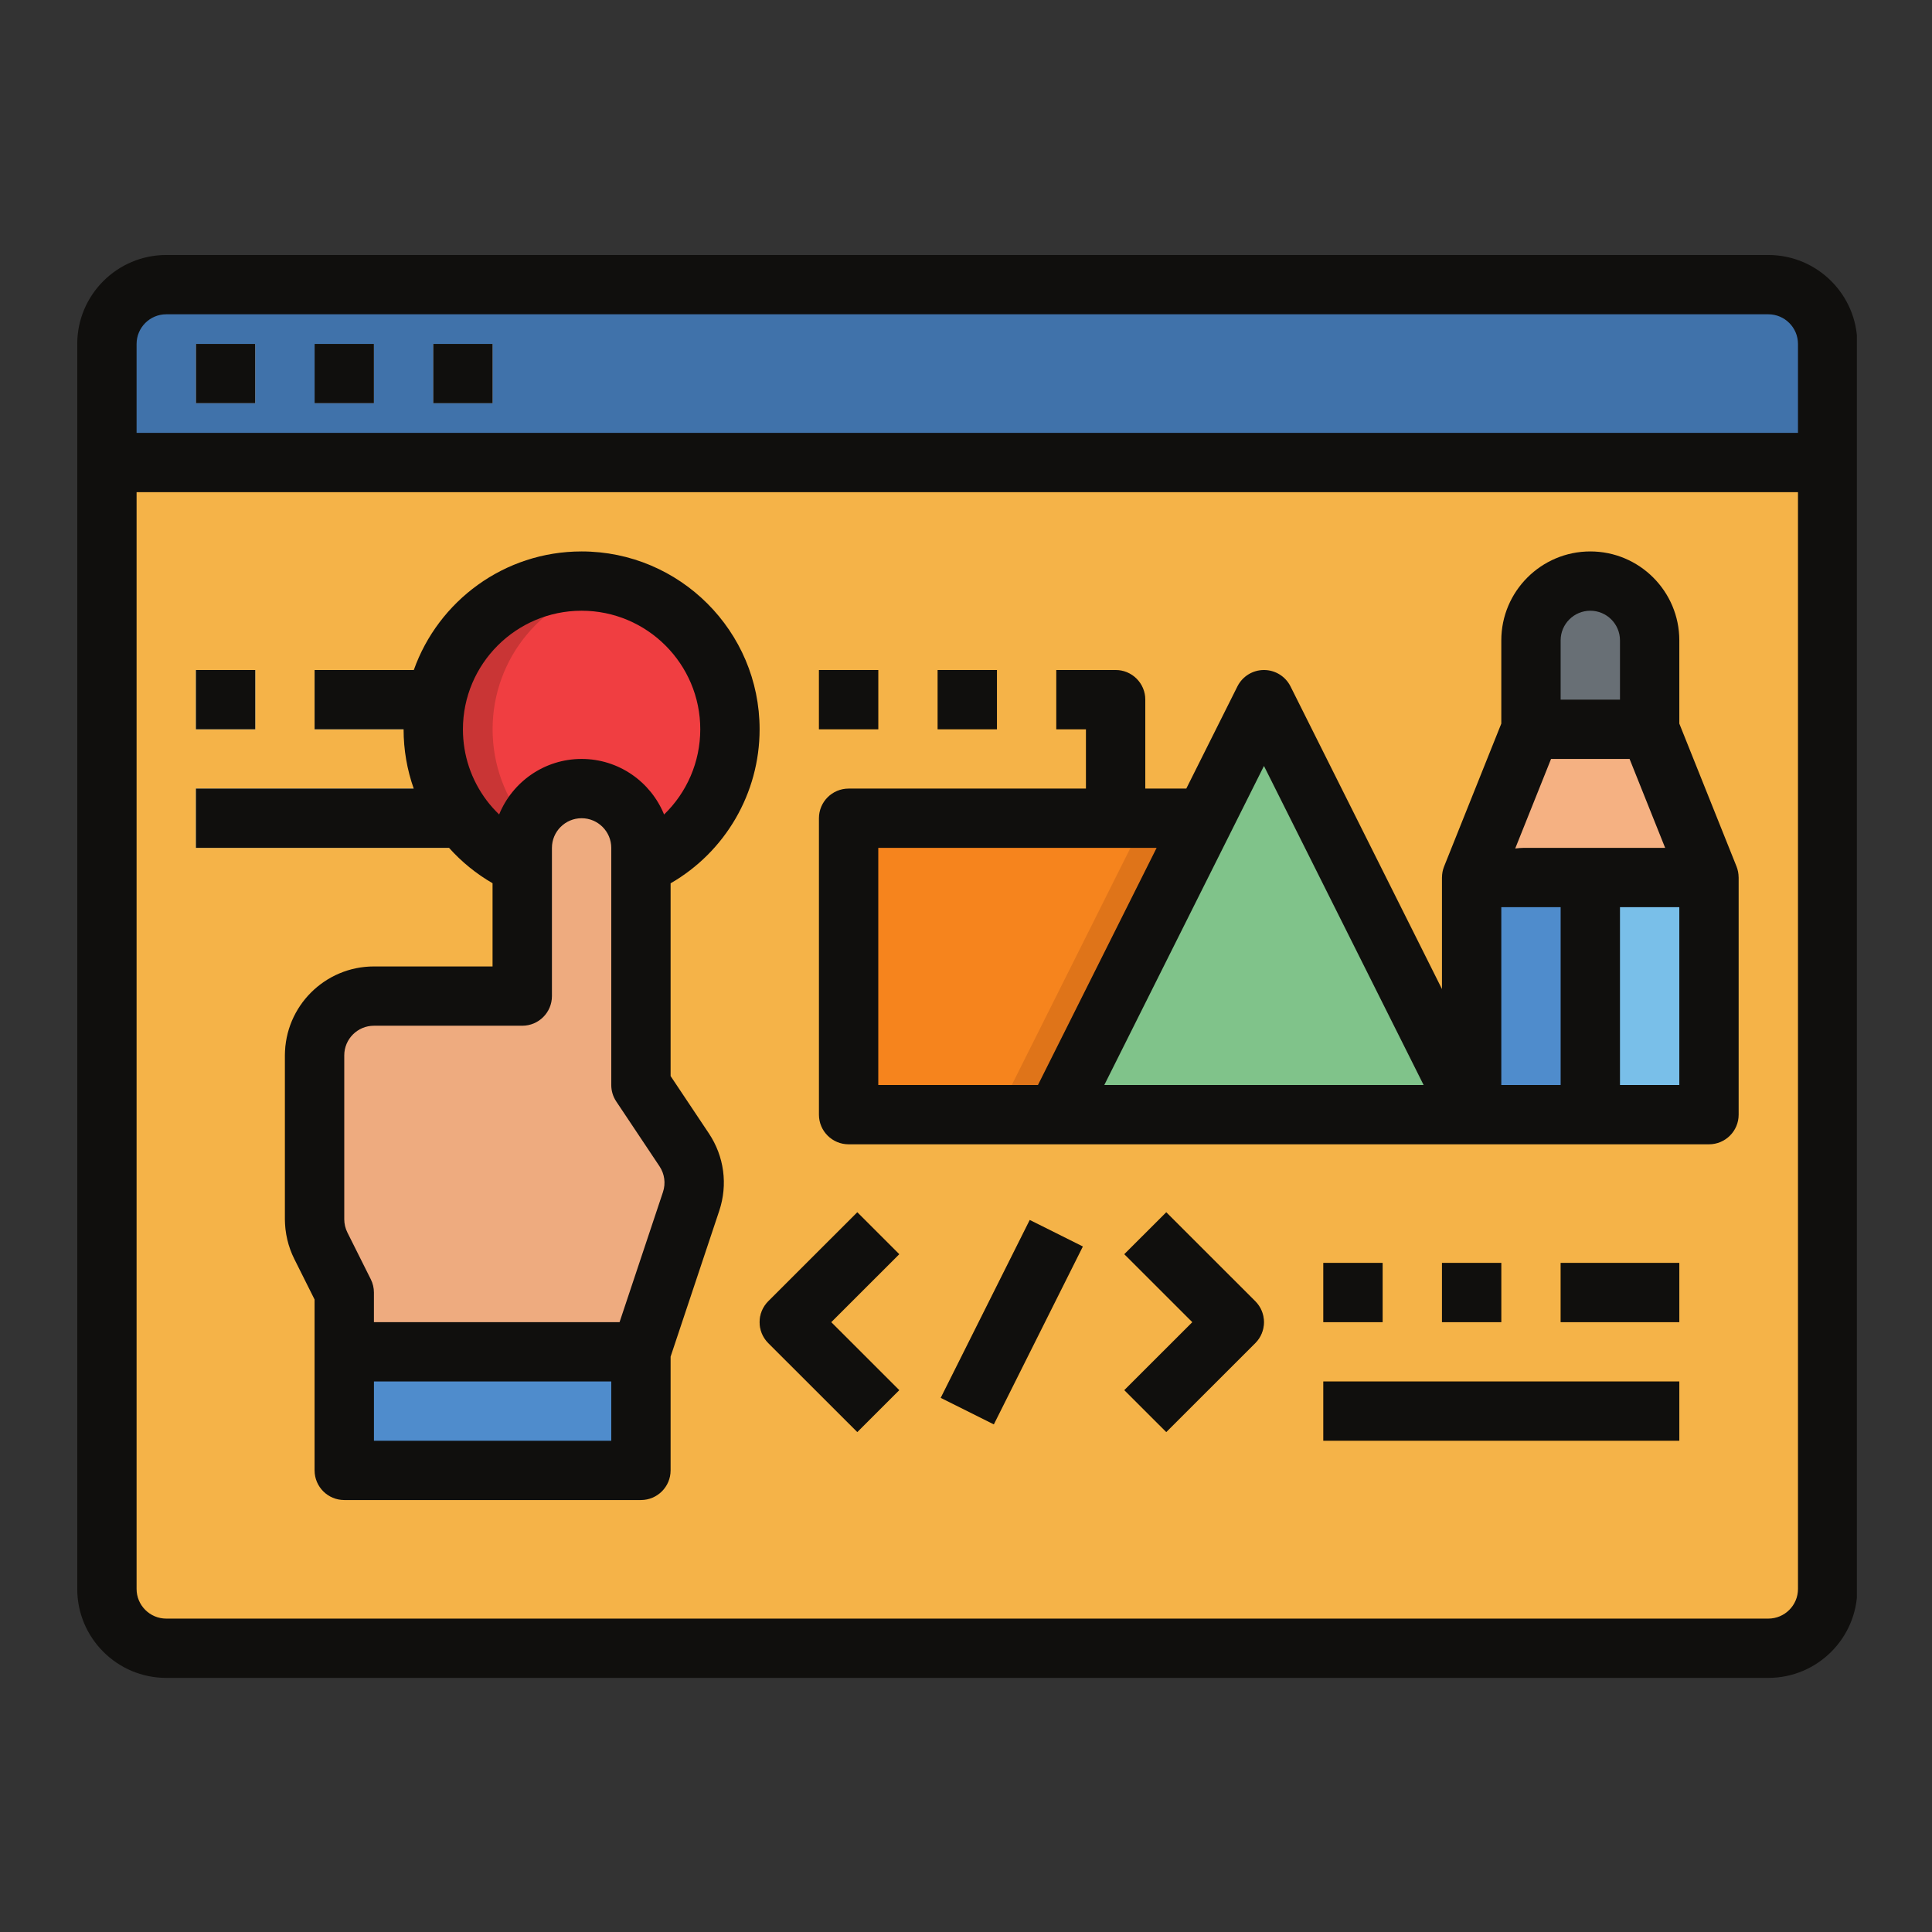
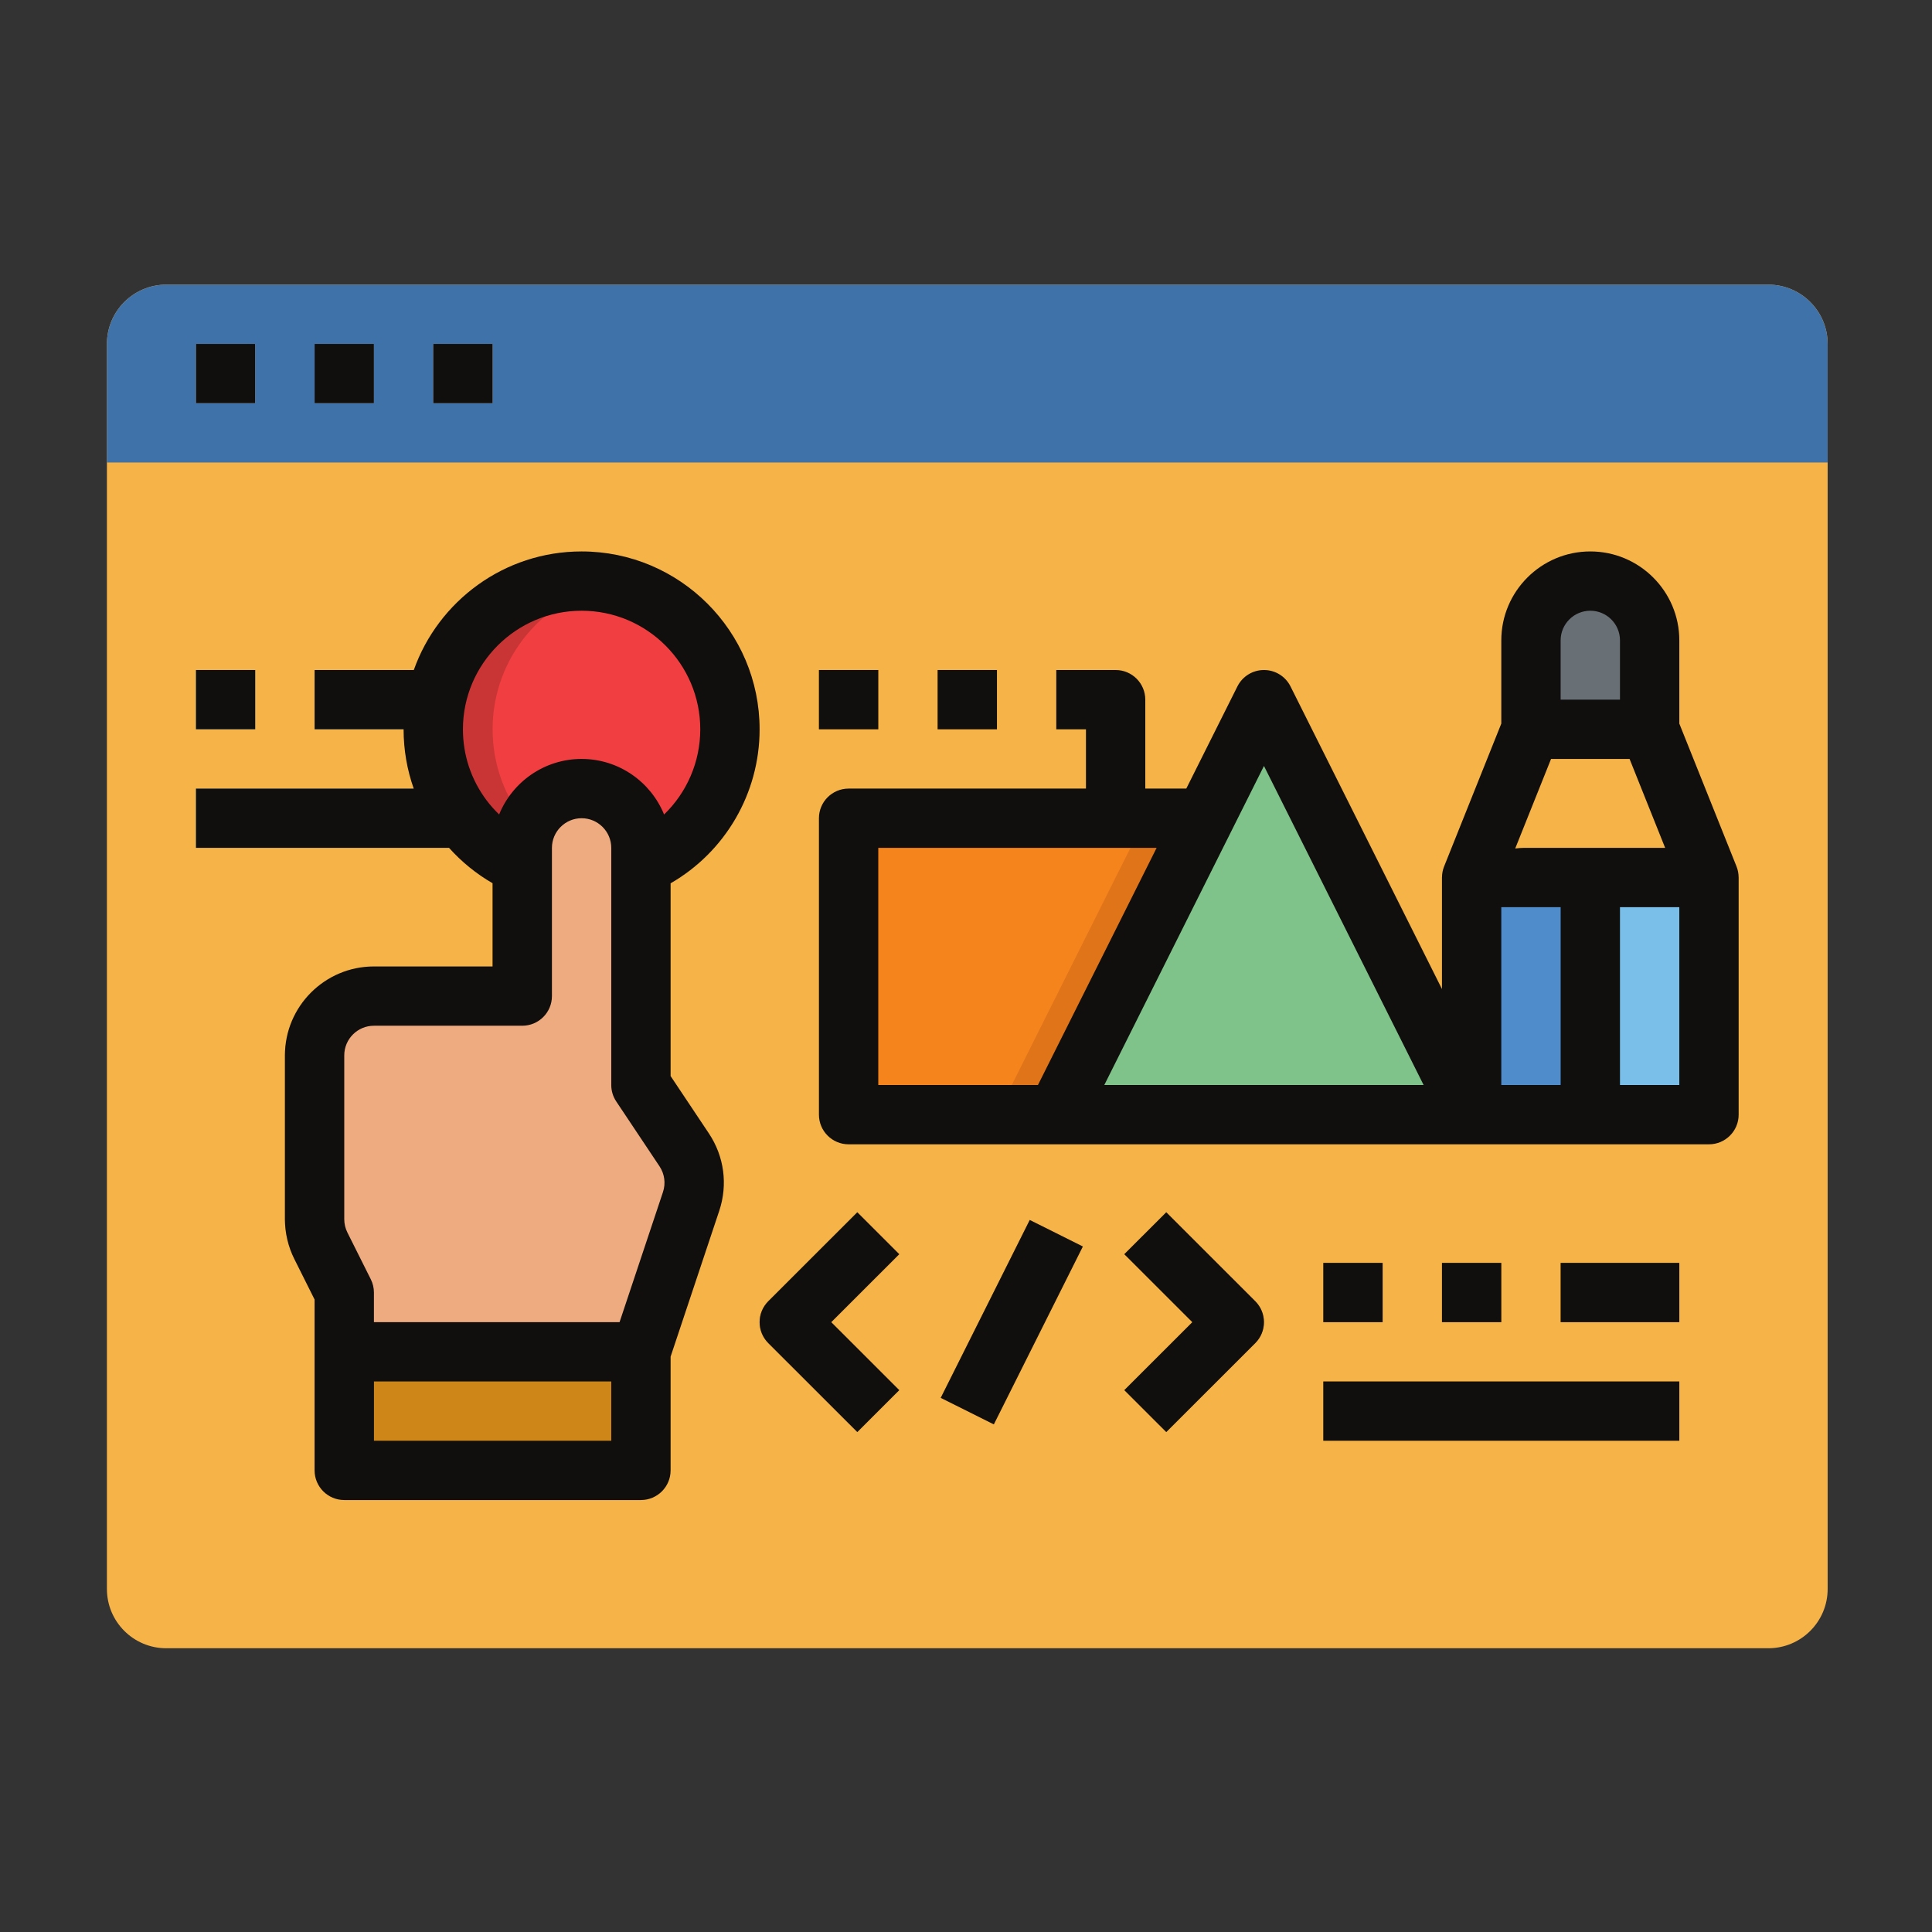
<svg xmlns="http://www.w3.org/2000/svg" width="1008pt" height="1008pt" viewBox="0 0 1008 1008" version="1.2">
  <rect x="0" y="0" width="1008" height="1008" fill="#333333" stroke="none" />
  <defs>
    <clipPath id="clip1">
      <path d="M 40.301 133.043 L 968.801 133.043 L 968.801 875.426 L 40.301 875.426 Z M 40.301 133.043 " />
    </clipPath>
  </defs>
  <g id="surface1">
    <path style=" stroke:none;fill-rule:nonzero;fill:rgb(96.078%,70.2%,28.239%);fill-opacity:1;" d="M 922.602 859.957 L 86.738 859.957 C 69.645 859.957 55.781 846.105 55.781 829.023 L 55.781 179.441 C 55.781 162.359 69.645 148.512 86.738 148.512 L 922.602 148.512 C 939.695 148.512 953.559 162.359 953.559 179.441 L 953.559 829.023 C 953.559 846.105 939.695 859.957 922.602 859.957 " />
    <path style=" stroke:none;fill-rule:nonzero;fill:rgb(25.099%,44.71%,66.669%);fill-opacity:1;" d="M 953.559 241.309 L 55.781 241.309 L 55.781 179.441 C 55.781 162.359 69.645 148.512 86.738 148.512 L 922.602 148.512 C 939.695 148.512 953.559 162.359 953.559 179.441 L 953.559 241.309 " />
    <path style=" stroke:none;fill-rule:nonzero;fill:rgb(92.94%,92.94%,92.94%);fill-opacity:1;" d="M 133.176 210.375 L 102.219 210.375 L 102.219 179.441 L 133.176 179.441 L 133.176 210.375 " />
    <path style=" stroke:none;fill-rule:nonzero;fill:rgb(87.059%,86.67%,85.489%);fill-opacity:1;" d="M 195.09 210.375 L 164.133 210.375 L 164.133 179.441 L 195.09 179.441 L 195.09 210.375 " />
    <path style=" stroke:none;fill-rule:nonzero;fill:rgb(79.61%,79.219%,78.429%);fill-opacity:1;" d="M 257.008 210.375 L 226.051 210.375 L 226.051 179.441 L 257.008 179.441 L 257.008 210.375 " />
    <path style=" stroke:none;fill-rule:nonzero;fill:rgb(80.779%,52.55%,9.799%);fill-opacity:1;" d="M 318.922 767.16 L 164.133 767.16 L 164.133 705.293 L 318.922 705.293 L 318.922 767.16 " />
    <path style=" stroke:none;fill-rule:nonzero;fill:rgb(80.779%,52.55%,9.799%);fill-opacity:1;" d="M 447.289 747.16 L 400.852 700.762 C 394.805 694.723 394.805 684.934 400.852 678.895 L 447.289 632.492 L 469.176 654.363 L 433.684 689.828 L 469.176 725.293 L 447.289 747.16 " />
    <path style=" stroke:none;fill-rule:nonzero;fill:rgb(80.779%,52.55%,9.799%);fill-opacity:1;" d="M 608.488 747.16 L 586.598 725.293 L 622.09 689.828 L 586.598 654.363 L 608.488 632.492 L 654.926 678.895 C 660.969 684.934 660.969 694.723 654.926 700.762 L 608.488 747.16 " />
    <path style=" stroke:none;fill-rule:nonzero;fill:rgb(80.779%,52.55%,9.799%);fill-opacity:1;" d="M 518.516 743.145 L 490.824 729.309 L 537.262 636.512 L 564.953 650.348 L 518.516 743.145 " />
    <path style=" stroke:none;fill-rule:nonzero;fill:rgb(91.37%,58.429%,10.979%);fill-opacity:1;" d="M 721.375 689.828 L 690.418 689.828 L 690.418 658.895 L 721.375 658.895 L 721.375 689.828 " />
    <path style=" stroke:none;fill-rule:nonzero;fill:rgb(91.37%,58.429%,10.979%);fill-opacity:1;" d="M 783.289 689.828 L 752.332 689.828 L 752.332 658.895 L 783.289 658.895 L 783.289 689.828 " />
    <path style=" stroke:none;fill-rule:nonzero;fill:rgb(91.37%,58.429%,10.979%);fill-opacity:1;" d="M 876.164 689.828 L 814.246 689.828 L 814.246 658.895 L 876.164 658.895 L 876.164 689.828 " />
    <path style=" stroke:none;fill-rule:nonzero;fill:rgb(91.37%,58.429%,10.979%);fill-opacity:1;" d="M 876.164 751.691 L 690.418 751.691 L 690.418 720.762 L 876.164 720.762 L 876.164 751.691 " />
    <path style=" stroke:none;fill-rule:nonzero;fill:rgb(30.98%,54.9%,79.999%);fill-opacity:1;" d="M 891.641 581.562 L 767.812 581.562 L 767.812 457.836 L 891.641 457.836 L 891.641 581.562 " />
-     <path style=" stroke:none;fill-rule:nonzero;fill:rgb(96.078%,69.409%,50.98%);fill-opacity:1;" d="M 798.77 380.504 L 767.812 457.836 L 891.641 457.836 L 860.684 380.504 L 798.77 380.504 " />
    <path style=" stroke:none;fill-rule:nonzero;fill:rgb(40.779%,43.529%,45.879%);fill-opacity:1;" d="M 860.684 380.504 L 798.77 380.504 L 798.77 334.105 C 798.77 317.023 812.629 303.172 829.727 303.172 C 846.824 303.172 860.684 317.023 860.684 334.105 L 860.684 380.504 " />
    <path style=" stroke:none;fill-rule:nonzero;fill:rgb(78.429%,92.94%,94.119%);fill-opacity:1;" d="M 241.527 380.504 L 164.133 380.504 L 164.133 349.57 L 241.527 349.57 L 241.527 380.504 " />
    <path style=" stroke:none;fill-rule:nonzero;fill:rgb(78.429%,92.94%,94.119%);fill-opacity:1;" d="M 257.008 442.367 L 102.219 442.367 L 102.219 411.438 L 257.008 411.438 L 257.008 442.367 " />
    <path style=" stroke:none;fill-rule:nonzero;fill:rgb(78.429%,92.94%,94.119%);fill-opacity:1;" d="M 133.176 380.504 L 102.219 380.504 L 102.219 349.57 L 133.176 349.57 L 133.176 380.504 " />
    <path style=" stroke:none;fill-rule:nonzero;fill:rgb(91.37%,58.429%,10.979%);fill-opacity:1;" d="M 458.234 380.504 L 427.273 380.504 L 427.273 349.57 L 458.234 349.57 L 458.234 380.504 " />
    <path style=" stroke:none;fill-rule:nonzero;fill:rgb(91.37%,58.429%,10.979%);fill-opacity:1;" d="M 520.148 380.504 L 489.191 380.504 L 489.191 349.57 L 520.148 349.57 L 520.148 380.504 " />
-     <path style=" stroke:none;fill-rule:nonzero;fill:rgb(91.37%,58.429%,10.979%);fill-opacity:1;" d="M 597.543 442.367 L 566.586 442.367 L 566.586 380.504 L 551.105 380.504 L 551.105 349.57 L 582.062 349.57 C 590.613 349.57 597.543 356.496 597.543 365.039 L 597.543 442.367 " />
    <path style=" stroke:none;fill-rule:nonzero;fill:rgb(96.469%,51.759%,11.369%);fill-opacity:1;" d="M 628.5 426.902 L 628.5 581.562 L 442.754 581.562 L 442.754 426.902 L 628.5 426.902 " />
    <path style=" stroke:none;fill-rule:nonzero;fill:rgb(87.45%,45.49%,9.799%);fill-opacity:1;" d="M 628.5 426.902 L 628.5 581.562 L 520.148 581.562 L 597.543 426.902 L 628.5 426.902 " />
    <path style=" stroke:none;fill-rule:nonzero;fill:rgb(80.779%,52.55%,9.799%);fill-opacity:1;" d="M 341.484 599.906 L 318.922 566.098 L 318.922 442.367 C 318.922 425.285 305.062 411.438 287.965 411.438 C 270.867 411.438 257.008 425.285 257.008 442.367 L 257.008 519.699 L 179.613 519.699 C 162.516 519.699 148.656 533.551 148.656 550.633 L 148.656 636.125 C 148.656 640.93 149.773 645.664 151.926 649.961 L 164.133 674.363 L 164.133 705.293 L 318.922 705.293 L 345.09 626.852 C 348.113 617.789 346.781 607.852 341.484 599.906 " />
-     <path style=" stroke:none;fill-rule:nonzero;fill:rgb(30.98%,54.9%,79.999%);fill-opacity:1;" d="M 334.402 767.16 L 179.613 767.16 L 179.613 705.293 L 334.402 705.293 L 334.402 767.16 " />
    <path style=" stroke:none;fill-rule:nonzero;fill:rgb(25.099%,44.71%,66.669%);fill-opacity:1;" d="M 195.09 767.16 L 179.613 767.16 L 179.613 705.293 L 195.09 705.293 L 195.09 767.16 " />
    <path style=" stroke:none;fill-rule:nonzero;fill:rgb(47.449%,74.899%,91.37%);fill-opacity:1;" d="M 829.727 581.562 L 891.641 581.562 L 891.641 457.836 L 829.727 457.836 Z M 829.727 581.562 " />
    <path style=" stroke:none;fill-rule:nonzero;fill:rgb(50.2%,76.469%,54.12%);fill-opacity:1;" d="M 767.812 581.562 L 551.105 581.562 L 659.457 365.039 Z M 767.812 581.562 " />
    <path style=" stroke:none;fill-rule:nonzero;fill:rgb(78.819%,20.779%,20.779%);fill-opacity:1;" d="M 380.84 380.504 C 380.84 417.914 354.258 449.113 318.922 456.285 C 313.91 457.289 308.742 457.836 303.445 457.836 C 260.703 457.836 226.051 423.211 226.051 380.504 C 226.051 337.797 260.703 303.172 303.445 303.172 C 308.742 303.172 313.91 303.715 318.922 304.723 C 354.258 311.895 380.84 343.09 380.84 380.504 " />
    <path style=" stroke:none;fill-rule:nonzero;fill:rgb(94.119%,24.309%,25.49%);fill-opacity:1;" d="M 380.84 380.504 C 380.84 417.914 354.258 449.113 318.922 456.285 C 283.59 449.113 257.008 417.914 257.008 380.504 C 257.008 343.09 283.59 311.895 318.922 304.723 C 354.258 311.895 380.84 343.09 380.84 380.504 " />
    <path style=" stroke:none;fill-rule:nonzero;fill:rgb(93.329%,67.059%,49.799%);fill-opacity:1;" d="M 356.961 599.906 L 334.402 566.098 L 334.402 442.367 C 334.402 425.285 320.539 411.438 303.445 411.438 C 286.348 411.438 272.484 425.285 272.484 442.367 L 272.484 519.699 L 195.09 519.699 C 177.996 519.699 164.133 533.551 164.133 550.633 L 164.133 636.125 C 164.133 640.93 165.254 645.664 167.406 649.961 L 179.613 674.363 L 179.613 705.293 L 334.402 705.293 L 360.566 626.852 C 363.59 617.789 362.262 607.852 356.961 599.906 " />
    <g clip-path="url(#clip1)" clip-rule="nonzero">
-       <path style=" stroke:none;fill-rule:nonzero;fill:rgb(6.27%,5.879%,5.099%);fill-opacity:1;" d="M 922.602 844.488 L 86.738 844.488 C 78.207 844.488 71.262 837.551 71.262 829.023 L 71.262 256.773 L 938.078 256.773 L 938.078 829.023 C 938.078 837.551 931.133 844.488 922.602 844.488 Z M 86.738 163.977 L 922.602 163.977 C 931.133 163.977 938.078 170.918 938.078 179.441 L 938.078 225.84 L 71.262 225.84 L 71.262 179.441 C 71.262 170.918 78.207 163.977 86.738 163.977 Z M 922.602 133.043 L 86.738 133.043 C 61.133 133.043 40.301 153.855 40.301 179.441 L 40.301 829.023 C 40.301 854.609 61.133 875.422 86.738 875.422 L 922.602 875.422 C 948.207 875.422 969.035 854.609 969.035 829.023 L 969.035 179.441 C 969.035 153.855 948.207 133.043 922.602 133.043 " />
-     </g>
+       </g>
    <path style=" stroke:none;fill-rule:nonzero;fill:rgb(6.27%,5.879%,5.099%);fill-opacity:1;" d="M 133.176 179.441 L 102.219 179.441 L 102.219 210.375 L 133.176 210.375 L 133.176 179.441 " />
    <path style=" stroke:none;fill-rule:nonzero;fill:rgb(6.27%,5.879%,5.099%);fill-opacity:1;" d="M 195.09 179.441 L 164.133 179.441 L 164.133 210.375 L 195.09 210.375 L 195.09 179.441 " />
    <path style=" stroke:none;fill-rule:nonzero;fill:rgb(6.27%,5.879%,5.099%);fill-opacity:1;" d="M 257.008 179.441 L 226.051 179.441 L 226.051 210.375 L 257.008 210.375 L 257.008 179.441 " />
    <path style=" stroke:none;fill-rule:nonzero;fill:rgb(6.27%,5.879%,5.099%);fill-opacity:1;" d="M 318.922 751.691 L 195.09 751.691 L 195.09 720.762 L 318.922 720.762 Z M 179.613 550.633 C 179.613 542.105 186.559 535.164 195.09 535.164 L 272.484 535.164 C 281.035 535.164 287.965 528.242 287.965 519.699 L 287.965 442.367 C 287.965 433.844 294.91 426.902 303.445 426.902 C 311.977 426.902 318.922 433.844 318.922 442.367 L 318.922 566.098 C 318.922 569.148 319.828 572.141 321.523 574.676 L 344.082 608.488 C 346.75 612.488 347.41 617.398 345.891 621.961 L 323.246 689.828 L 195.09 689.828 L 195.09 674.363 C 195.09 671.961 194.531 669.59 193.457 667.445 L 181.246 643.043 C 180.18 640.906 179.613 638.512 179.613 636.125 Z M 241.527 380.504 C 241.527 346.391 269.305 318.641 303.445 318.641 C 337.582 318.641 365.359 346.391 365.359 380.504 C 365.359 397.578 358.324 413.512 346.48 424.961 C 339.57 407.984 322.891 395.969 303.445 395.969 C 284.004 395.969 267.332 407.969 260.422 424.938 C 258.074 422.672 255.883 420.242 253.91 417.621 C 245.812 406.828 241.527 394 241.527 380.504 Z M 349.879 561.418 L 349.879 460.863 C 378.391 444.422 396.316 413.906 396.316 380.504 C 396.316 329.332 354.656 287.707 303.445 287.707 C 263.082 287.707 228.672 313.57 215.898 349.57 L 164.133 349.57 L 164.133 380.504 L 210.57 380.504 C 210.57 391.191 212.383 401.605 215.859 411.438 L 102.219 411.438 L 102.219 442.367 L 234.289 442.367 C 240.84 449.68 248.512 455.918 257.008 460.824 L 257.008 504.234 L 195.09 504.234 C 169.484 504.234 148.656 525.047 148.656 550.633 L 148.656 636.125 C 148.656 643.293 150.348 650.469 153.559 656.879 L 164.133 678.016 L 164.133 767.16 C 164.133 775.699 171.062 782.625 179.613 782.625 L 334.402 782.625 C 342.949 782.625 349.879 775.699 349.879 767.16 L 349.879 707.809 L 375.254 631.738 C 379.816 618.062 377.844 603.328 369.84 591.328 L 349.879 561.418 " />
    <path style=" stroke:none;fill-rule:nonzero;fill:rgb(6.27%,5.879%,5.099%);fill-opacity:1;" d="M 447.289 632.492 L 400.852 678.895 C 394.805 684.934 394.805 694.723 400.852 700.762 L 447.289 747.16 L 469.176 725.293 L 433.684 689.828 L 469.176 654.363 L 447.289 632.492 " />
    <path style=" stroke:none;fill-rule:nonzero;fill:rgb(6.27%,5.879%,5.099%);fill-opacity:1;" d="M 608.488 632.492 L 586.598 654.363 L 622.09 689.828 L 586.598 725.293 L 608.488 747.16 L 654.926 700.762 C 660.969 694.723 660.969 684.934 654.926 678.895 L 608.488 632.492 " />
    <path style=" stroke:none;fill-rule:nonzero;fill:rgb(6.27%,5.879%,5.099%);fill-opacity:1;" d="M 490.824 729.309 L 518.516 743.145 L 564.953 650.348 L 537.262 636.512 L 490.824 729.309 " />
    <path style=" stroke:none;fill-rule:nonzero;fill:rgb(6.27%,5.879%,5.099%);fill-opacity:1;" d="M 690.418 658.895 L 690.418 689.828 L 721.375 689.828 L 721.375 658.895 L 690.418 658.895 " />
    <path style=" stroke:none;fill-rule:nonzero;fill:rgb(6.27%,5.879%,5.099%);fill-opacity:1;" d="M 752.332 658.895 L 752.332 689.828 L 783.289 689.828 L 783.289 658.895 L 752.332 658.895 " />
    <path style=" stroke:none;fill-rule:nonzero;fill:rgb(6.27%,5.879%,5.099%);fill-opacity:1;" d="M 814.246 689.828 L 876.164 689.828 L 876.164 658.895 L 814.246 658.895 L 814.246 689.828 " />
    <path style=" stroke:none;fill-rule:nonzero;fill:rgb(6.27%,5.879%,5.099%);fill-opacity:1;" d="M 690.418 751.691 L 876.164 751.691 L 876.164 720.762 L 690.418 720.762 L 690.418 751.691 " />
    <path style=" stroke:none;fill-rule:nonzero;fill:rgb(6.27%,5.879%,5.099%);fill-opacity:1;" d="M 876.164 566.098 L 845.207 566.098 L 845.207 473.301 L 876.164 473.301 Z M 783.289 473.301 L 814.246 473.301 L 814.246 566.098 L 783.289 566.098 Z M 576.152 566.098 L 659.457 399.625 L 742.762 566.098 Z M 458.234 442.367 L 603.453 442.367 L 541.539 566.098 L 458.234 566.098 Z M 814.246 334.105 C 814.246 325.578 821.195 318.641 829.727 318.641 C 838.258 318.641 845.207 325.578 845.207 334.105 L 845.207 365.039 L 814.246 365.039 Z M 794.898 442.367 C 793.816 442.367 792.32 442.48 790.547 442.691 L 809.246 395.969 L 850.211 395.969 L 868.777 442.367 Z M 907.121 458.105 L 907.121 457.836 C 907.121 457.773 907.105 457.715 907.105 457.652 C 907.082 455.797 906.742 453.914 906.02 452.086 L 876.164 377.527 L 876.164 334.105 C 876.164 308.52 855.332 287.707 829.727 287.707 C 804.121 287.707 783.289 308.52 783.289 334.105 L 783.289 377.527 L 753.438 452.086 C 752.695 453.945 752.355 455.863 752.348 457.742 C 752.34 457.781 752.332 457.805 752.332 457.836 L 752.332 458.105 C 752.332 458.121 752.332 458.129 752.332 458.145 L 752.332 516.043 L 673.305 358.121 C 670.684 352.879 665.324 349.57 659.457 349.57 C 653.594 349.57 648.234 352.879 645.613 358.121 L 618.934 411.438 L 597.543 411.438 L 597.543 365.039 C 597.543 356.496 590.613 349.57 582.062 349.57 L 551.105 349.57 L 551.105 380.504 L 566.586 380.504 L 566.586 411.438 L 442.754 411.438 C 434.207 411.438 427.273 418.359 427.273 426.902 L 427.273 581.562 C 427.273 590.105 434.207 597.031 442.754 597.031 L 891.641 597.031 C 900.191 597.031 907.121 590.105 907.121 581.562 L 907.121 458.145 C 907.121 458.129 907.121 458.121 907.121 458.105 " />
    <path style=" stroke:none;fill-rule:nonzero;fill:rgb(6.27%,5.879%,5.099%);fill-opacity:1;" d="M 133.176 349.57 L 102.219 349.57 L 102.219 380.504 L 133.176 380.504 L 133.176 349.57 " />
    <path style=" stroke:none;fill-rule:nonzero;fill:rgb(6.27%,5.879%,5.099%);fill-opacity:1;" d="M 458.234 349.57 L 427.273 349.57 L 427.273 380.504 L 458.234 380.504 L 458.234 349.57 " />
    <path style=" stroke:none;fill-rule:nonzero;fill:rgb(6.27%,5.879%,5.099%);fill-opacity:1;" d="M 520.148 349.57 L 489.191 349.57 L 489.191 380.504 L 520.148 380.504 L 520.148 349.57 " />
  </g>
</svg>